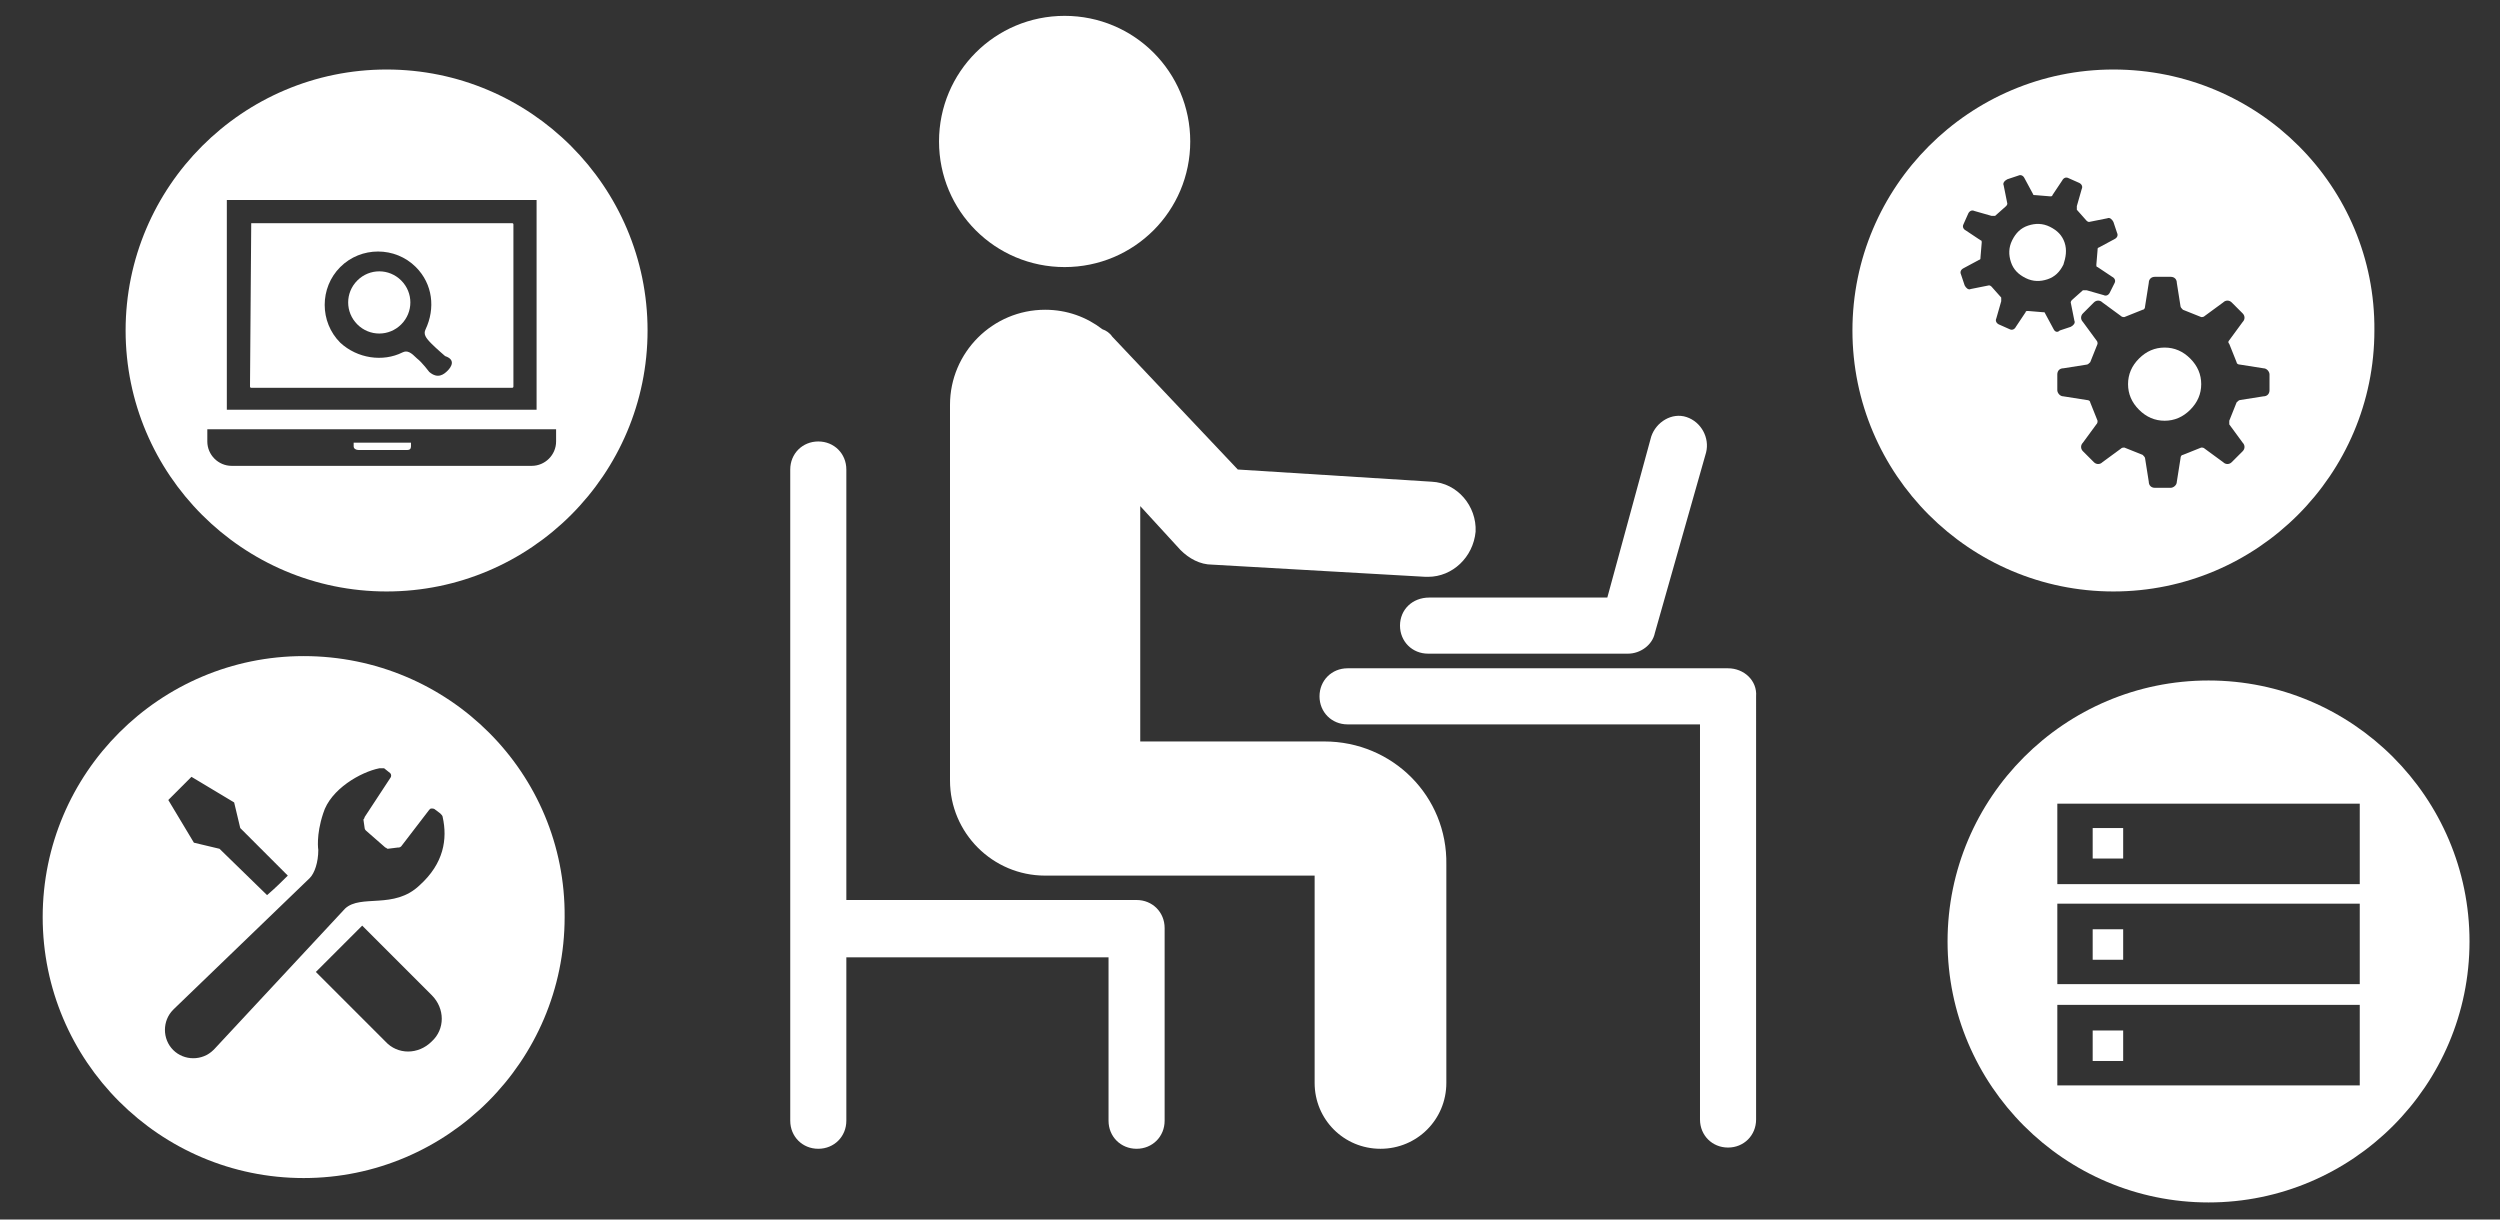
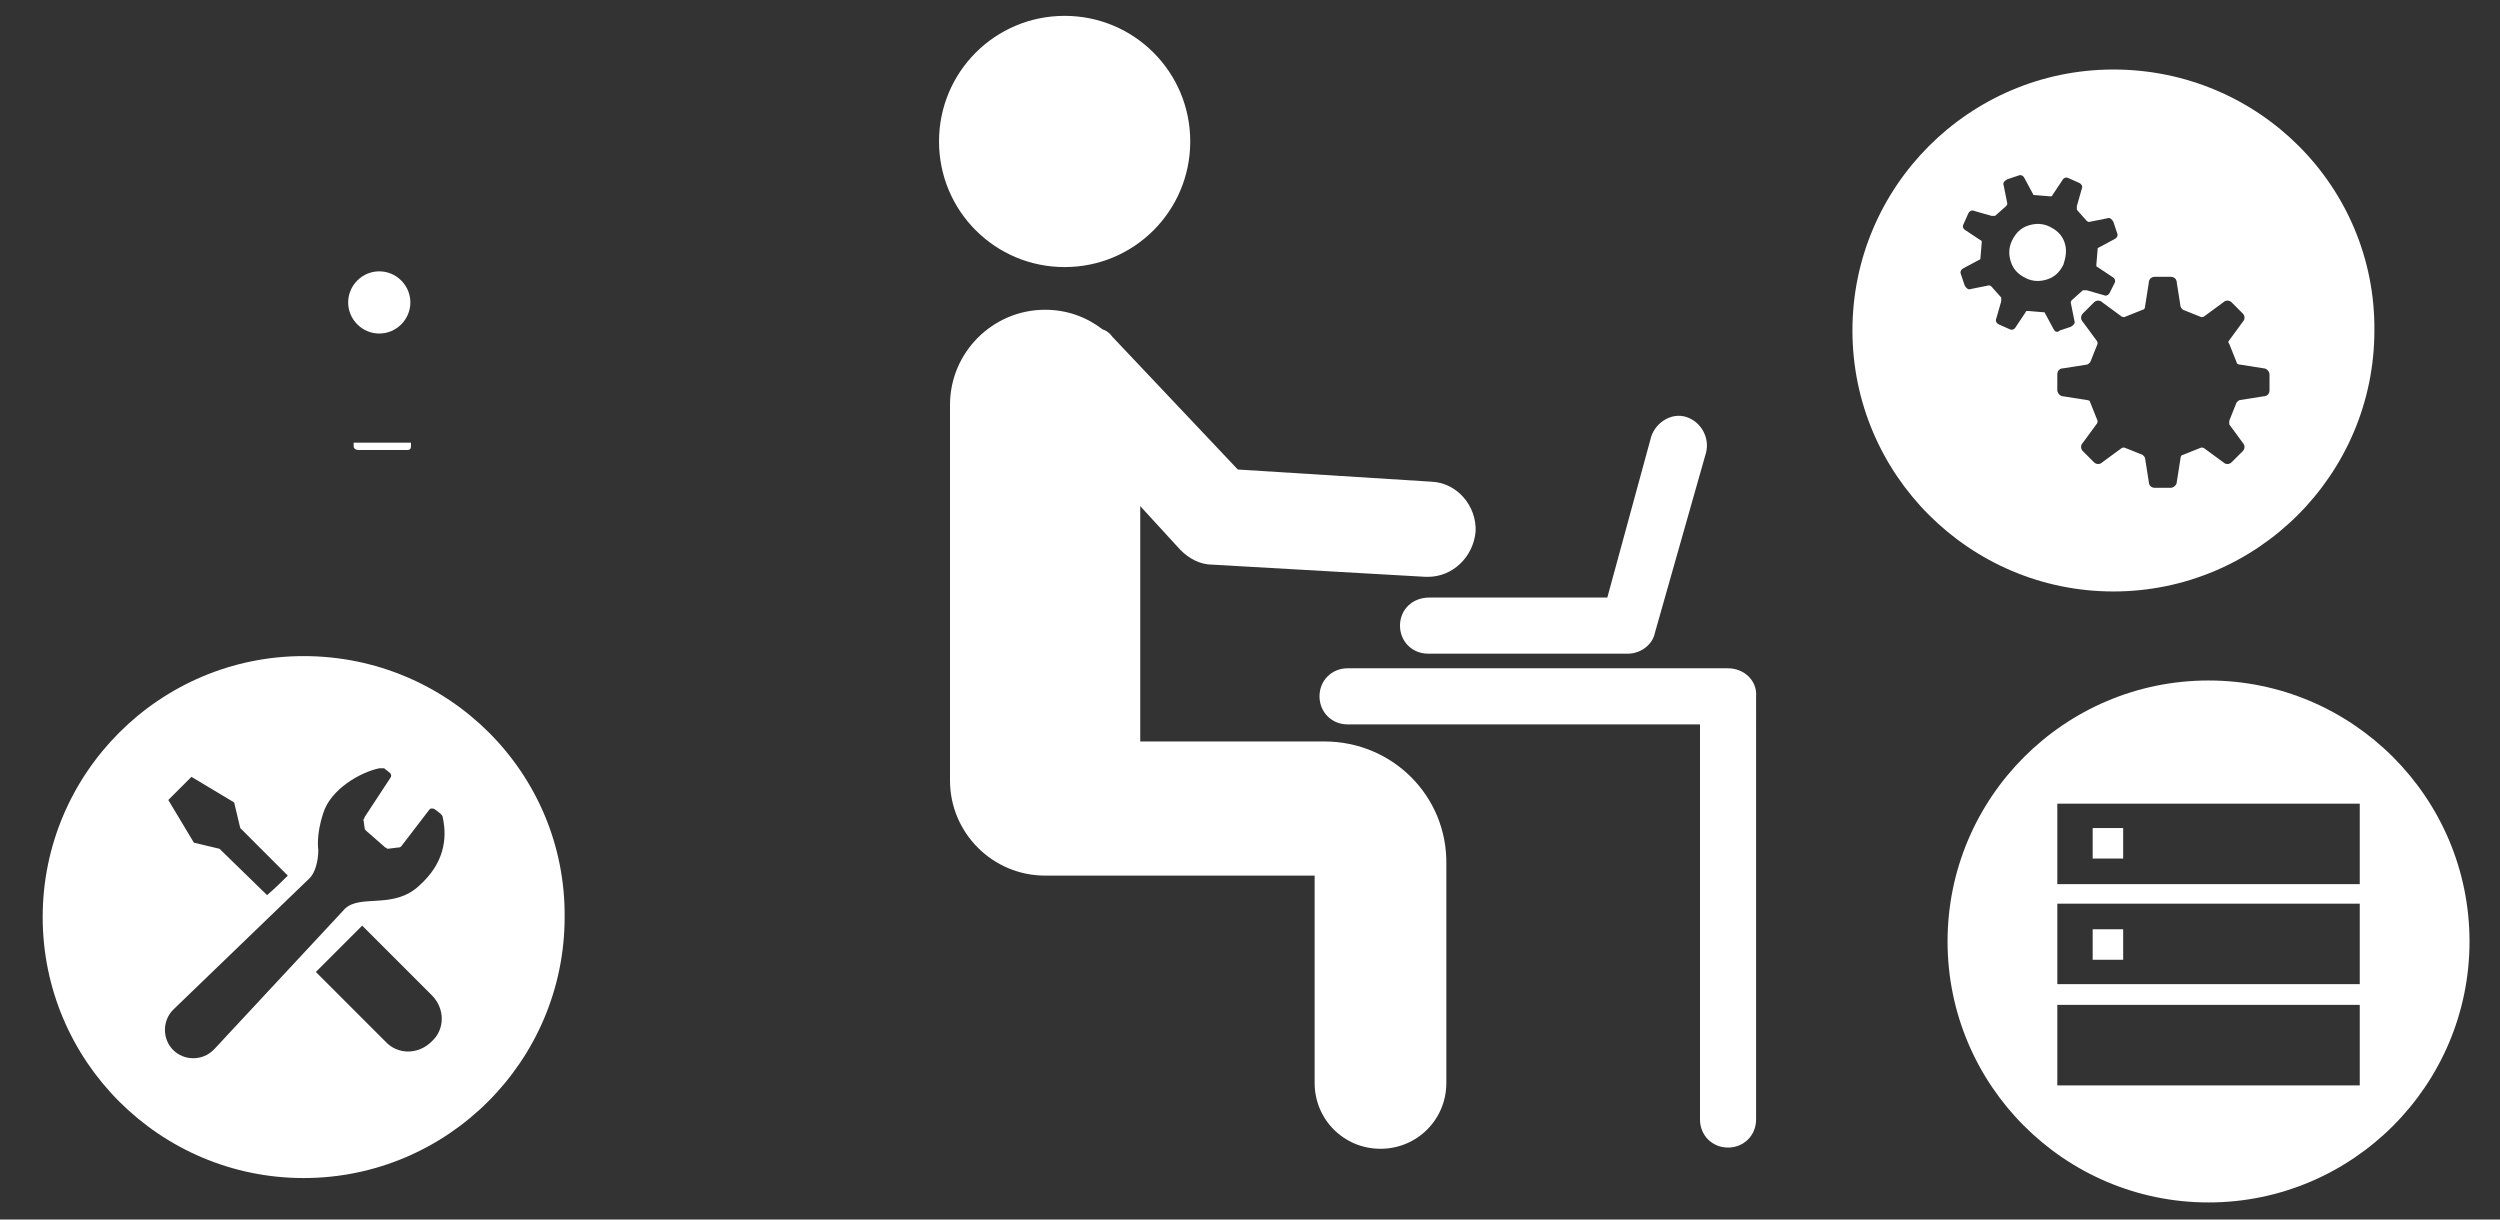
<svg xmlns="http://www.w3.org/2000/svg" version="1.1" id="レイヤー_1" x="0px" y="0px" width="205px" height="100px" viewBox="0 0 205 100" style="enable-background:new 0 0 205 100;" xml:space="preserve">
  <rect x="0" y="0" width="205" height="100" fill="#333333" stroke="none" />
  <style type="text/css">
	.st0{fill:#FFFFFF;}
</style>
  <g>
    <g>
      <path class="st0" d="M87.3,21.9c5.7,0,10.3-4.6,10.3-10.3c0-5.7-4.6-10.3-10.3-10.3C81.6,1.3,77,5.9,77,11.6    C77,17.3,81.6,21.9,87.3,21.9z" />
      <path class="st0" d="M141.7,54.8h-31.2c-1.3,0-2.3,1-2.3,2.3s1,2.3,2.3,2.3h28.9v32.4c0,1.3,1,2.3,2.3,2.3c1.3,0,2.3-1,2.3-2.3    V57.1C144.1,55.8,143,54.8,141.7,54.8z" />
      <path class="st0" d="M114.8,51.3c0,1.3,1,2.3,2.3,2.3h16.4c1,0,2-0.7,2.2-1.7l4.2-14.8c0.3-1.2-0.4-2.5-1.6-2.9    c-1.2-0.4-2.5,0.4-2.9,1.6L131.8,49h-14.6C115.8,49,114.8,50,114.8,51.3z" />
-       <path class="st0" d="M93.2,73.8H69.4V38.5c0-1.3-1-2.3-2.3-2.3c-1.3,0-2.3,1-2.3,2.3v53.4c0,1.3,1,2.3,2.3,2.3    c1.3,0,2.3-1,2.3-2.3V78.5h21.5v13.4c0,1.3,1,2.3,2.3,2.3c1.3,0,2.3-1,2.3-2.3V76.1C95.5,74.8,94.5,73.8,93.2,73.8z" />
      <path class="st0" d="M108.6,60.8H93.5V41.5l3.3,3.6c0.7,0.7,1.6,1.2,2.6,1.2l17.5,1c0.1,0,0.2,0,0.2,0c2,0,3.7-1.6,3.9-3.7    c0.1-2.1-1.5-4-3.6-4.1l-15.9-1L91.2,27.6c-0.2-0.3-0.5-0.5-0.8-0.6c-1.3-1-2.9-1.6-4.7-1.6c-4.3,0-7.8,3.5-7.8,7.8v30.8    c0,4.3,3.5,7.8,7.8,7.8h22.1v17c0,3,2.4,5.4,5.4,5.4c3,0,5.4-2.4,5.4-5.4V70.9C118.7,65.3,114.2,60.8,108.6,60.8z" />
    </g>
    <g>
-       <path class="st0" d="M20.6,18.4C20.6,18.4,20.6,18.4,20.6,18.4l-0.1,13.3c0,0,0,0.1,0.1,0.1h21.4c0,0,0.1,0,0.1-0.1V18.4    c0,0,0-0.1-0.1-0.1H20.6z M36.7,30.4c-0.3,0.3-0.8,0.7-1.5,0.1c0,0-0.6-0.8-1-1.1c-0.5-0.5-0.8-0.7-1.2-0.5    c-1.6,0.8-3.7,0.5-5.1-0.8c-1.7-1.7-1.7-4.5,0-6.2c1.7-1.7,4.5-1.7,6.2,0c1.4,1.4,1.6,3.4,0.8,5.1c-0.2,0.4,0,0.7,0.5,1.2    c0.4,0.4,1.1,1,1.1,1C37.4,29.5,37,30.1,36.7,30.4z" />
      <path class="st0" d="M29.4,36.9h4c0.2,0,0.3-0.1,0.3-0.3v-0.3H29v0.3C29,36.8,29.2,36.9,29.4,36.9z" />
-       <path class="st0" d="M31.7,5.7c-11.8,0-21.4,9.6-21.4,21.4c0,11.8,9.6,21.4,21.4,21.4c11.8,0,21.4-9.6,21.4-21.4    C53.1,15.3,43.5,5.7,31.7,5.7z M18.6,16.4h25.4v17.2H18.6V16.4z M45.6,36.2c0,1.1-0.9,2-2,2H19c-1.1,0-2-0.9-2-2v-1h28.6V36.2z" />
      <path class="st0" d="M29.3,23c-1,1-1,2.6,0,3.6c1,1,2.6,1,3.6,0c1-1,1-2.6,0-3.6C31.9,22,30.3,22,29.3,23z" />
    </g>
    <path class="st0" d="M24.9,53.8c-11.8,0-21.4,9.6-21.4,21.4c0,11.8,9.6,21.4,21.4,21.4c11.8,0,21.4-9.6,21.4-21.4   C46.4,63.4,36.8,53.8,24.9,53.8z M14.7,64.7l1-1l3.5,2.1l0.5,2.1l3.9,3.9c-0.4,0.4-1,1-1.7,1.6L18,69.6l-2.1-0.5l-2.1-3.5   L14.7,64.7z M35.4,85.4c-1.1,1.1-2.8,1.1-3.8,0l-5.7-5.7l3.8-3.8l5.7,5.7C36.5,82.7,36.5,84.4,35.4,85.4z M34.4,72.6   c-2.1,2-4.8,0.7-6.1,1.9L17.6,86c0,0-0.1,0.1-0.1,0.1c-0.9,0.9-2.4,0.9-3.3,0c-0.9-0.9-0.9-2.4,0-3.3c0,0,0,0,0.1-0.1l11.1-10.7   c0.4-0.4,0.7-1.3,0.7-2.3c0,0-0.2-1.2,0.4-3c0.6-2,3.1-3.4,4.6-3.7c0.2,0,0.3,0,0.4,0l0.5,0.4c0.1,0.1,0.1,0.3,0,0.4L29.9,67   c0,0.1-0.1,0.2-0.1,0.2l0.1,0.7c0,0.1,0.1,0.2,0.1,0.2l1.6,1.4c0.1,0,0.1,0.1,0.2,0.1l0.8-0.1c0.1,0,0.2,0,0.3-0.1l2.3-3   c0.1-0.1,0.1-0.1,0.2-0.1c0.1,0,0.2,0,0.3,0.1l0.4,0.3c0.1,0.1,0.2,0.2,0.2,0.3C36.7,68.8,36.4,70.8,34.4,72.6z" />
    <g>
      <rect x="171.6" y="67.9" class="st0" width="2.5" height="2.5" />
-       <rect x="171.6" y="84.5" class="st0" width="2.5" height="2.5" />
      <path class="st0" d="M181.1,55.8c-11.8,0-21.4,9.6-21.4,21.4c0,11.8,9.6,21.4,21.4,21.4c11.8,0,21.4-9.6,21.4-21.4    C202.5,65.4,192.9,55.8,181.1,55.8z M193.5,89h-24.8v-6.6h24.8V89z M193.5,80.7h-24.8v-6.6h24.8V80.7z M193.5,72.5h-24.8v-6.6    h24.8V72.5z" />
      <rect x="171.6" y="76.2" class="st0" width="2.5" height="2.5" />
    </g>
    <g>
      <path class="st0" d="M173.3,5.7c-11.8,0-21.4,9.6-21.4,21.4c0,11.8,9.6,21.4,21.4,21.4c11.8,0,21.4-9.6,21.4-21.4    C194.8,15.3,185.2,5.7,173.3,5.7z M168.4,27l-0.7-1.3c0-0.1-0.1-0.1-0.2-0.1l-1.2-0.1c-0.1,0-0.2,0-0.2,0.1l-0.8,1.2    c-0.1,0.2-0.3,0.3-0.5,0.2l-0.9-0.4c-0.2-0.1-0.3-0.3-0.2-0.5l0.4-1.4c0-0.1,0-0.2,0-0.3l-0.8-0.9c-0.1-0.1-0.2-0.1-0.2-0.1    l-1.5,0.3c-0.2,0.1-0.4-0.1-0.5-0.3l-0.3-0.9c-0.1-0.2,0-0.4,0.2-0.5l1.3-0.7c0.1,0,0.1-0.1,0.1-0.2l0.1-1.2c0-0.1,0-0.2-0.1-0.2    l-1.2-0.8c-0.2-0.1-0.3-0.3-0.2-0.5l0.4-0.9c0.1-0.2,0.3-0.3,0.5-0.2l1.4,0.4c0.1,0,0.2,0,0.3,0l0.9-0.8c0.1-0.1,0.1-0.2,0.1-0.2    l-0.3-1.5c-0.1-0.2,0.1-0.4,0.3-0.5l0.9-0.3c0.2-0.1,0.4,0,0.5,0.2l0.7,1.3c0,0.1,0.1,0.1,0.2,0.1l1.2,0.1c0.1,0,0.2,0,0.2-0.1    l0.8-1.2c0.1-0.2,0.3-0.3,0.5-0.2l0.9,0.4c0.2,0.1,0.3,0.3,0.2,0.5l-0.4,1.4c0,0.1,0,0.2,0,0.3l0.8,0.9c0.1,0.1,0.2,0.1,0.2,0.1    l1.5-0.3c0.2-0.1,0.4,0.1,0.5,0.3l0.3,0.9c0.1,0.2,0,0.4-0.2,0.5l-1.3,0.7c-0.1,0-0.1,0.1-0.1,0.2l-0.1,1.2c0,0.1,0,0.2,0.1,0.2    l1.2,0.8c0.2,0.1,0.3,0.3,0.2,0.5L173,24c-0.1,0.2-0.3,0.3-0.5,0.2l-1.4-0.4c-0.1,0-0.2,0-0.3,0l-0.9,0.8    c-0.1,0.1-0.1,0.2-0.1,0.2l0.3,1.5c0.1,0.2-0.1,0.4-0.3,0.5l-0.9,0.3C168.7,27.3,168.5,27.2,168.4,27z M186.1,32    c0,0.3-0.2,0.5-0.5,0.5l-1.9,0.3c-0.1,0-0.2,0.1-0.3,0.2l-0.6,1.5c0,0.1,0,0.2,0,0.3l1.1,1.5c0.2,0.2,0.2,0.5,0,0.7l-0.9,0.9    c-0.2,0.2-0.5,0.2-0.7,0l-1.5-1.1c-0.1-0.1-0.2-0.1-0.3-0.1l-1.5,0.6c-0.1,0-0.2,0.1-0.2,0.3l-0.3,1.9c0,0.3-0.3,0.5-0.5,0.5h-1.3    c-0.3,0-0.5-0.2-0.5-0.5l-0.3-1.9c0-0.1-0.1-0.2-0.2-0.3l-1.5-0.6c-0.1,0-0.2,0-0.3,0.1l-1.5,1.1c-0.2,0.2-0.5,0.2-0.7,0l-0.9-0.9    c-0.2-0.2-0.2-0.5,0-0.7l1.1-1.5c0.1-0.1,0.1-0.2,0.1-0.3l-0.6-1.5c0-0.1-0.1-0.2-0.3-0.2l-1.9-0.3c-0.3,0-0.5-0.3-0.5-0.5v-1.3    c0-0.3,0.2-0.5,0.5-0.5l1.9-0.3c0.1,0,0.2-0.1,0.3-0.2l0.6-1.5c0-0.1,0-0.2-0.1-0.3l-1.1-1.5c-0.2-0.2-0.2-0.5,0-0.7l0.9-0.9    c0.2-0.2,0.5-0.2,0.7,0l1.5,1.1c0.1,0.1,0.2,0.1,0.3,0.1l1.5-0.6c0.1,0,0.2-0.1,0.2-0.3l0.3-1.9c0-0.3,0.2-0.5,0.5-0.5h1.3    c0.3,0,0.5,0.2,0.5,0.5l0.3,1.9c0,0.1,0.1,0.2,0.2,0.3l1.5,0.6c0.1,0,0.2,0,0.3-0.1l1.5-1.1c0.2-0.2,0.5-0.2,0.7,0l0.9,0.9    c0.2,0.2,0.2,0.5,0,0.7l-1.1,1.5c-0.1,0.1-0.1,0.2,0,0.3l0.6,1.5c0,0.1,0.1,0.2,0.3,0.2l1.9,0.3c0.3,0,0.5,0.3,0.5,0.5V32z" />
-       <path class="st0" d="M177.5,28.5c-0.8,0-1.5,0.3-2.1,0.9c-0.6,0.6-0.9,1.3-0.9,2.1c0,0.8,0.3,1.5,0.9,2.1c0.6,0.6,1.3,0.9,2.1,0.9    c0.8,0,1.5-0.3,2.1-0.9c0.6-0.6,0.9-1.3,0.9-2.1c0-0.8-0.3-1.5-0.9-2.1C179,28.8,178.3,28.5,177.5,28.5z" />
      <path class="st0" d="M169.3,19.9c-0.2-0.6-0.6-1-1.2-1.3c-0.6-0.3-1.2-0.3-1.8-0.1c-0.6,0.2-1,0.6-1.3,1.2    c-0.3,0.6-0.3,1.2-0.1,1.8c0.2,0.6,0.6,1,1.2,1.3c0.6,0.3,1.2,0.3,1.8,0.1c0.6-0.2,1-0.6,1.3-1.2    C169.4,21.1,169.5,20.5,169.3,19.9z" />
    </g>
  </g>
</svg>